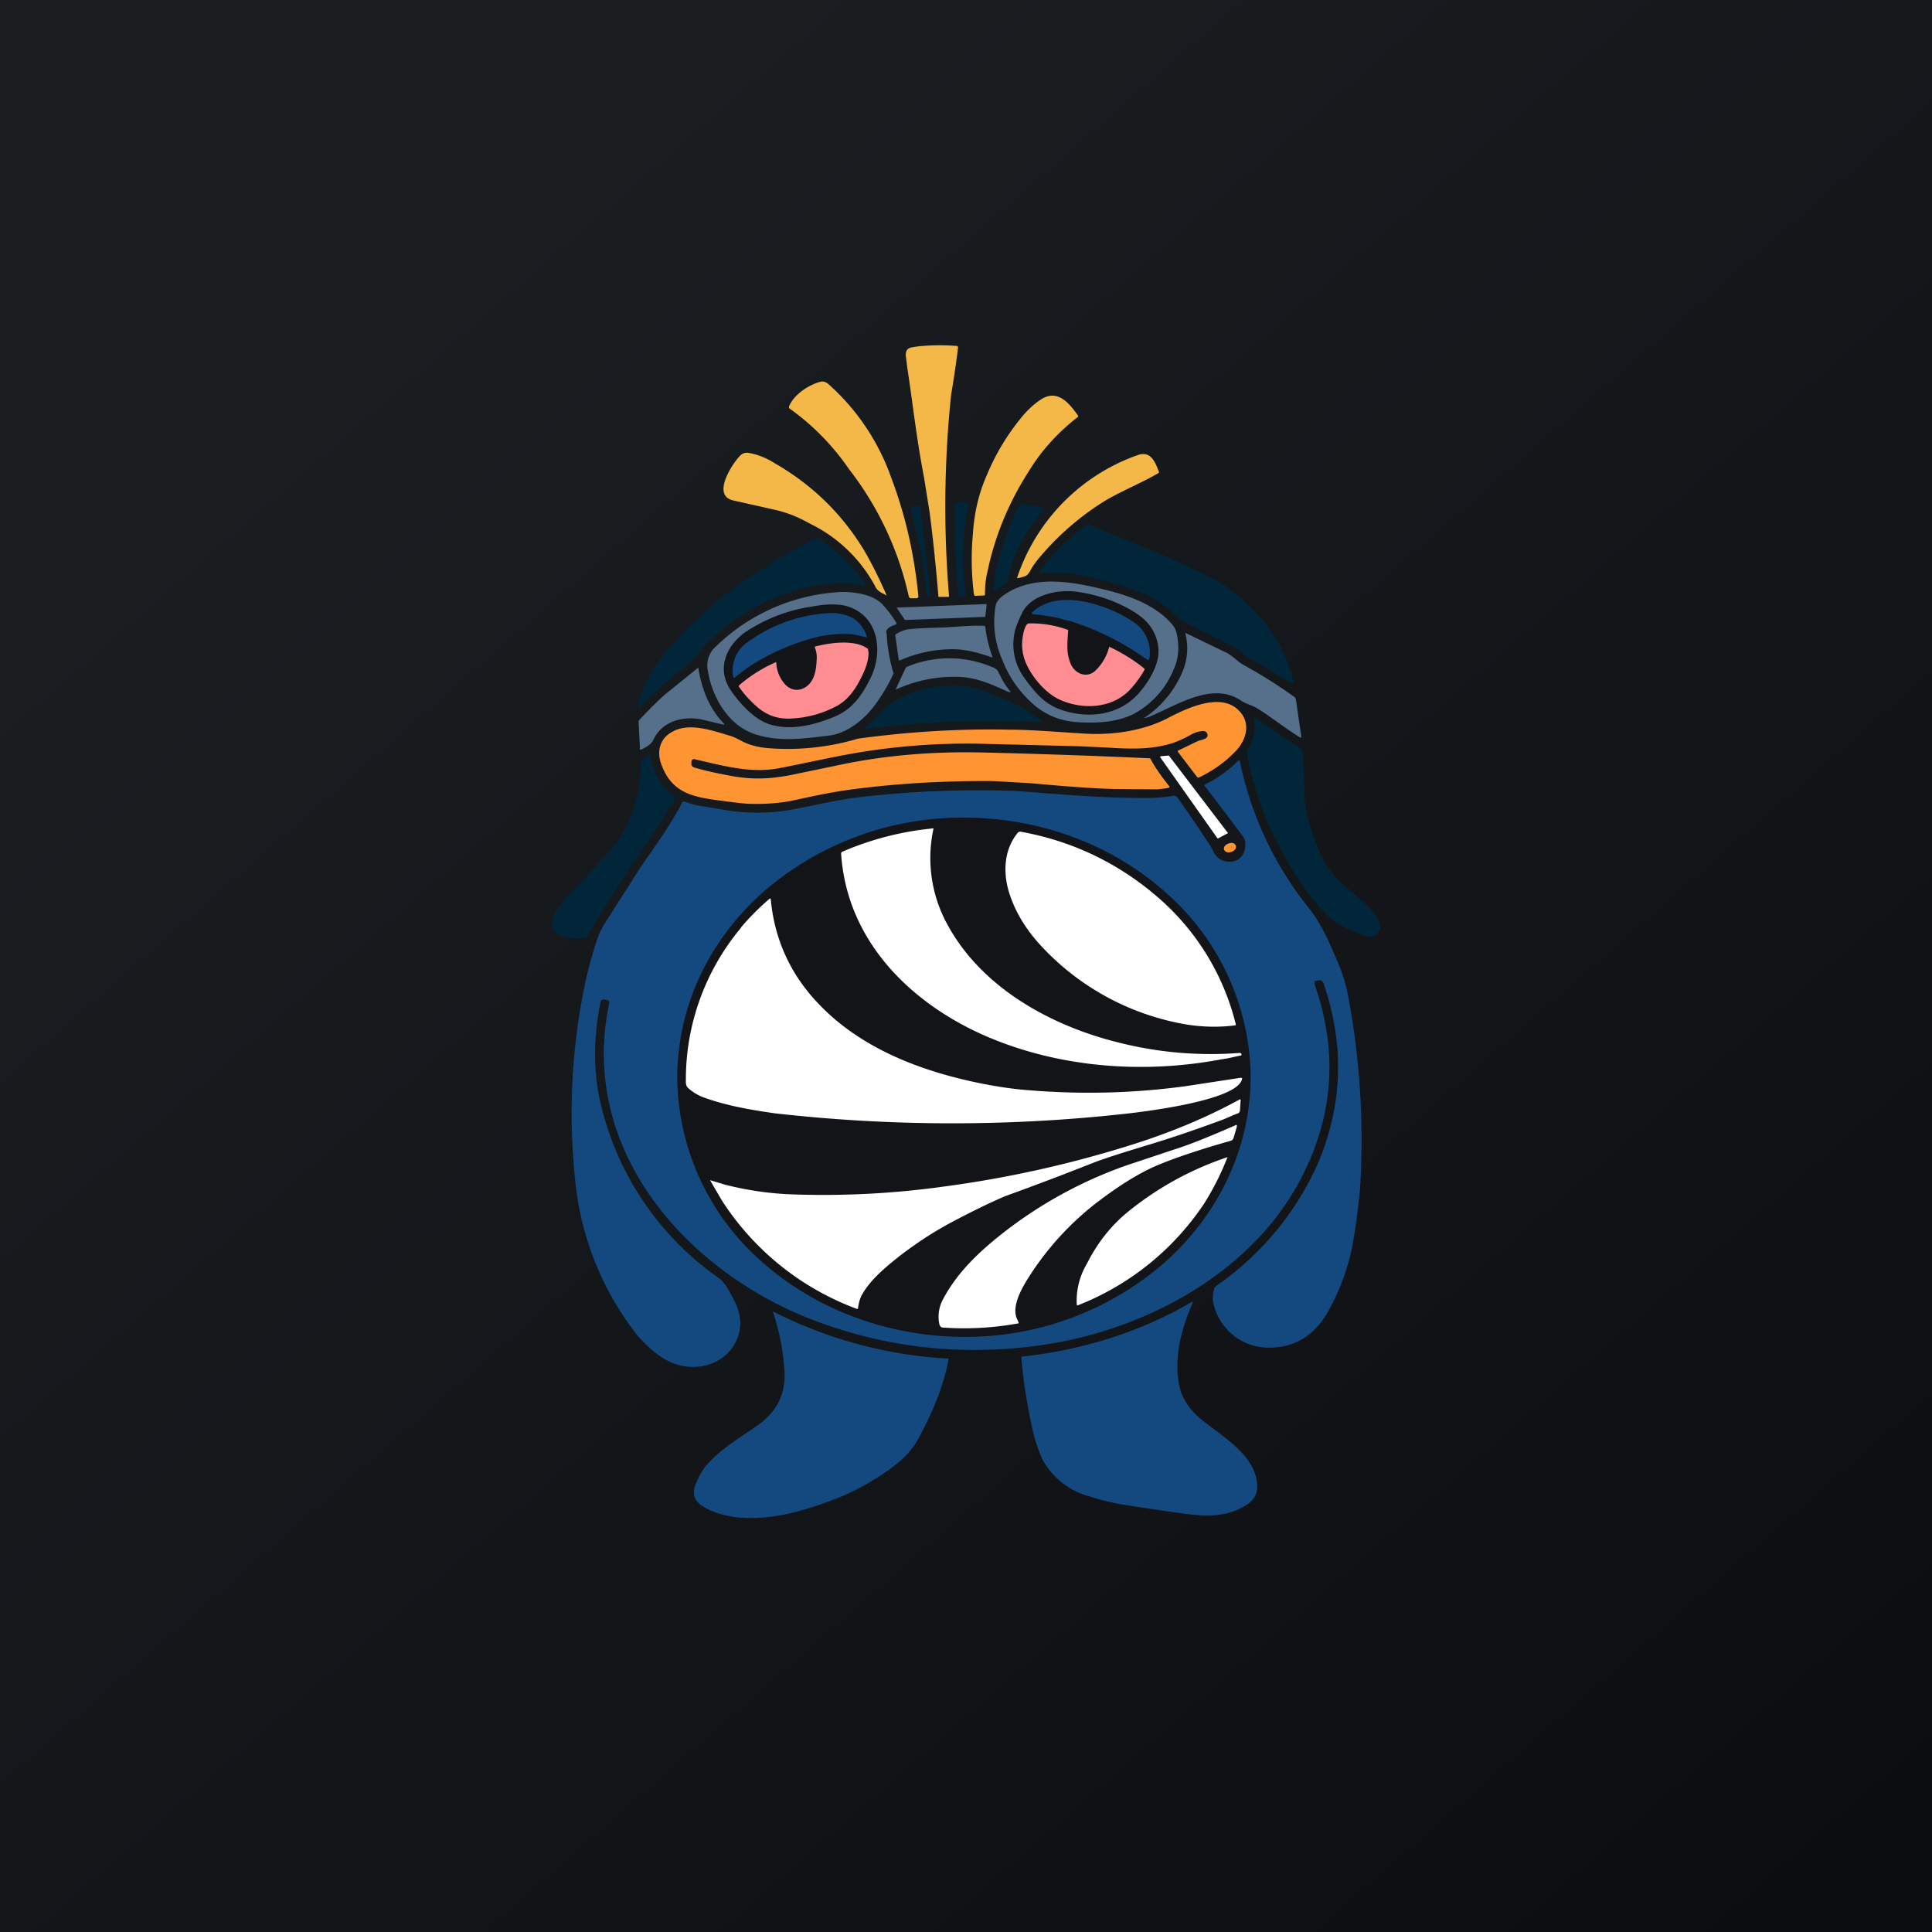
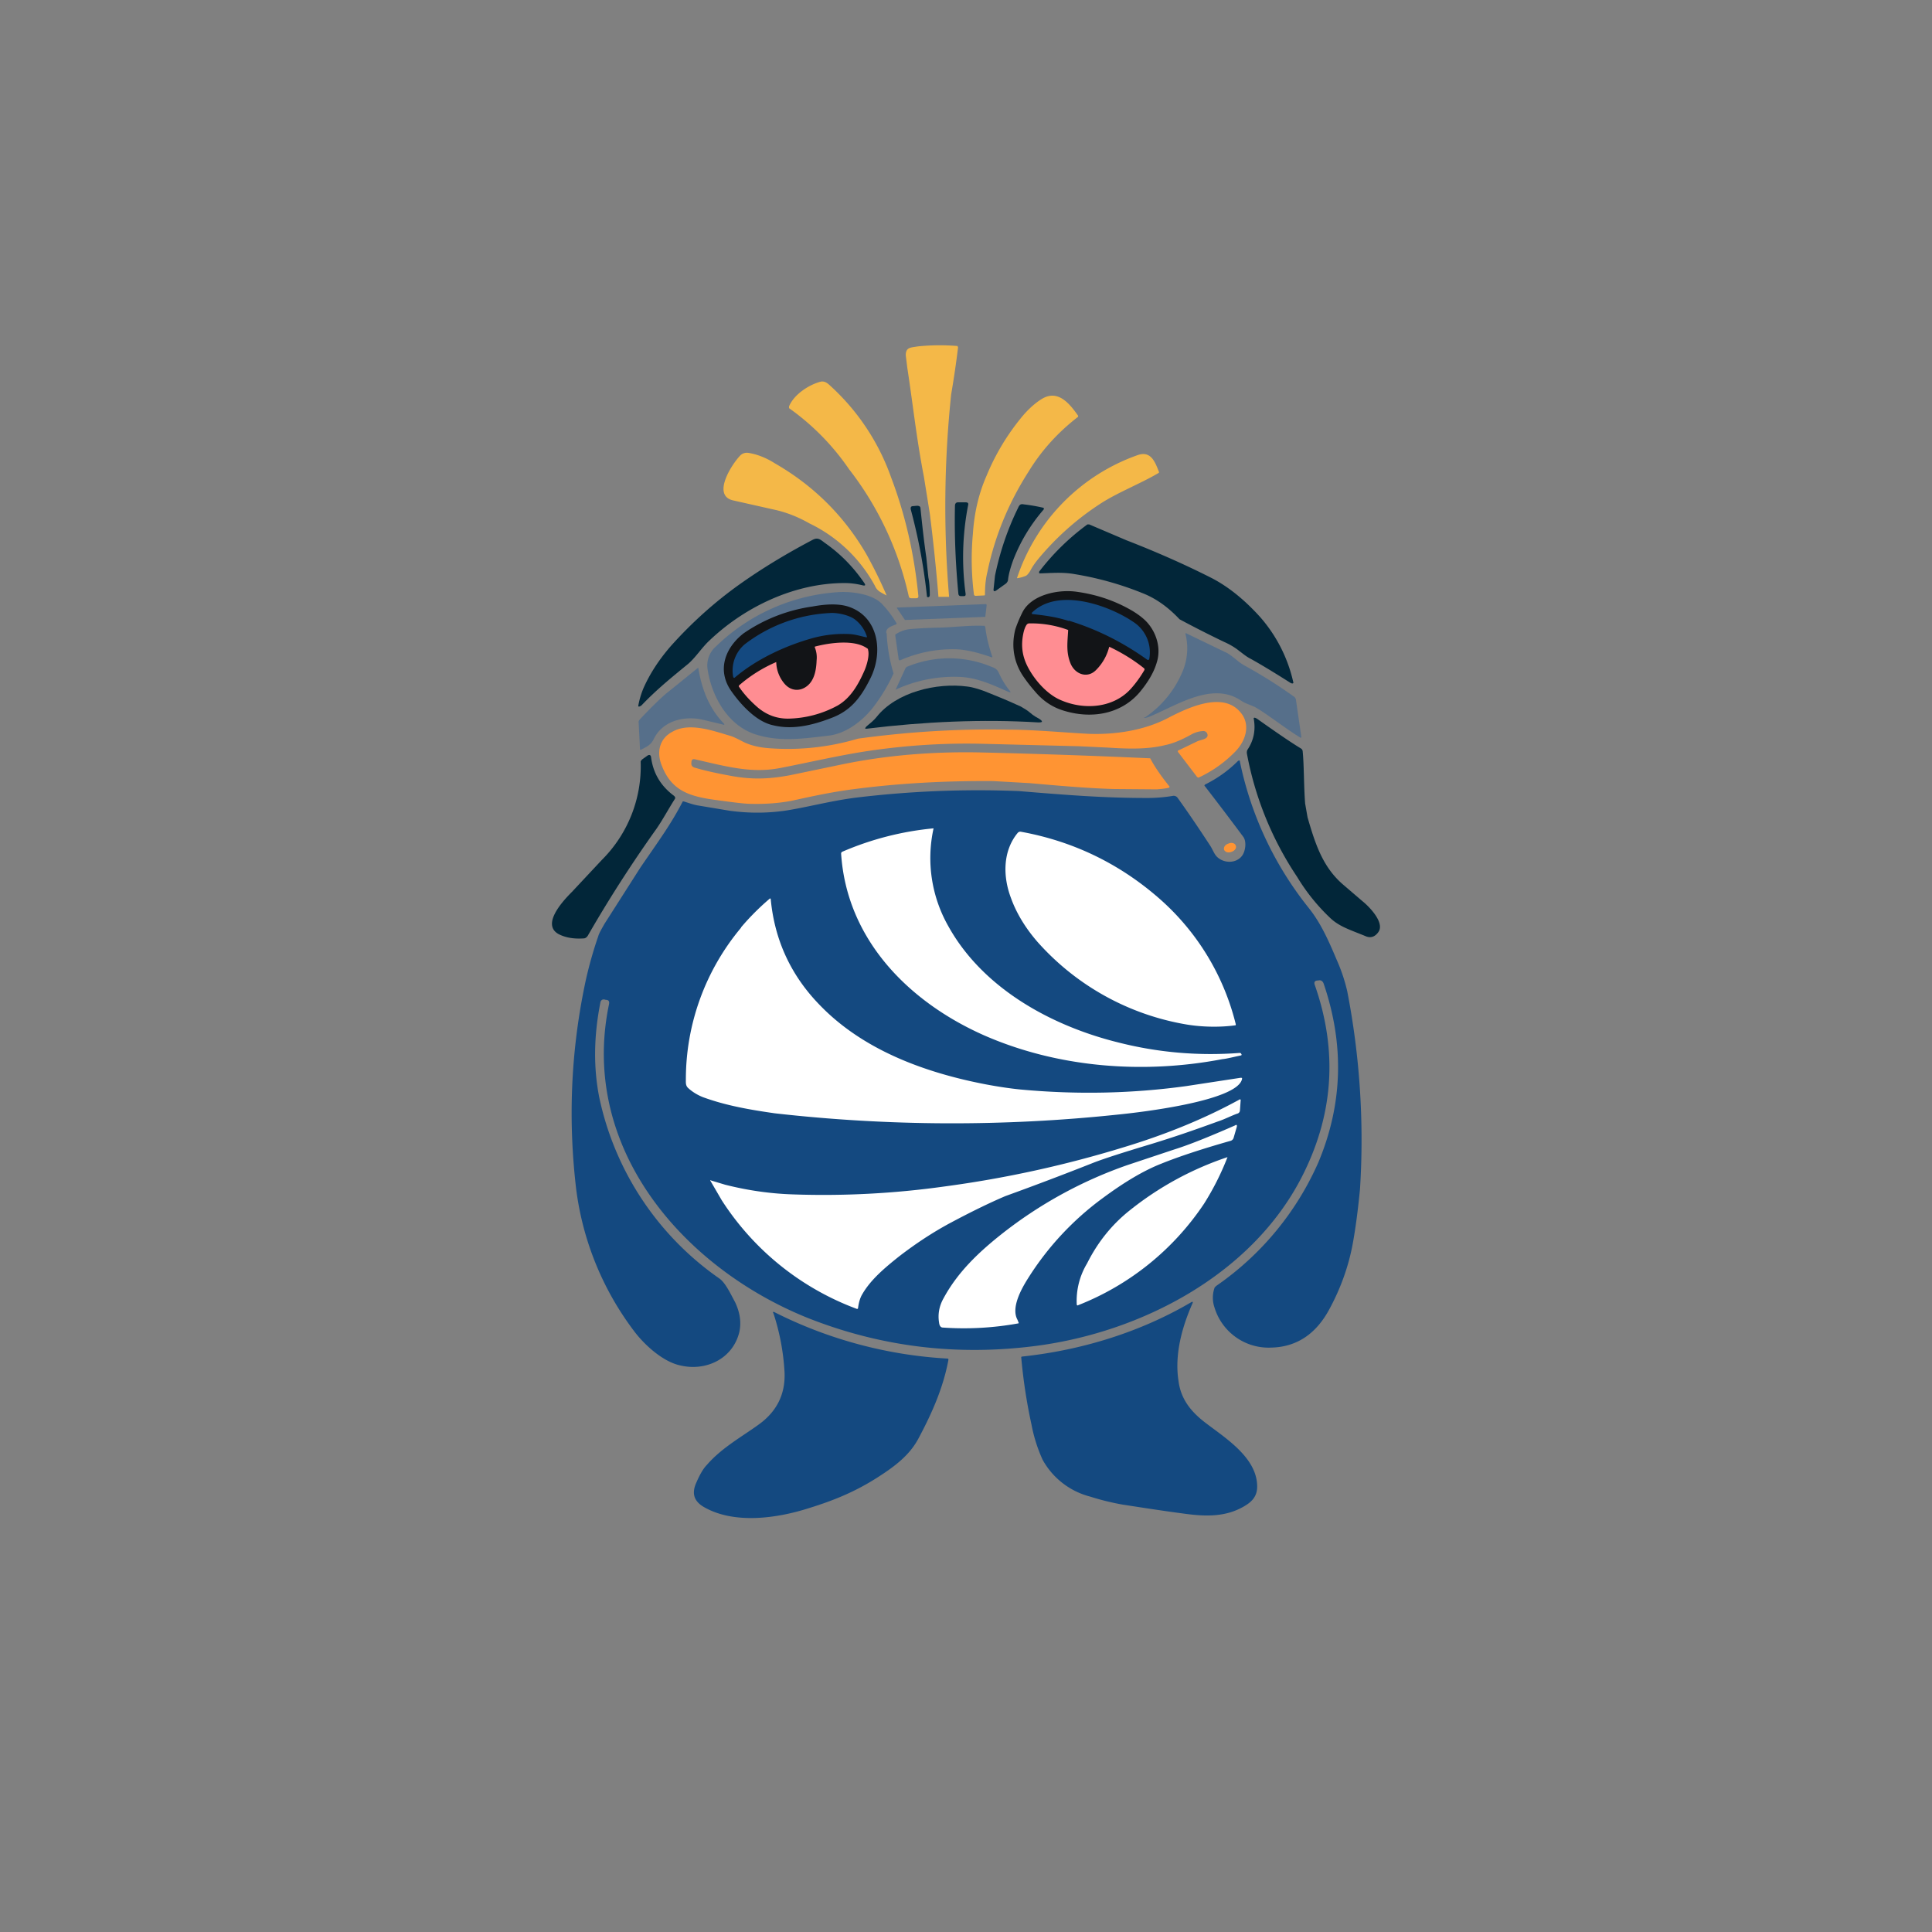
<svg xmlns="http://www.w3.org/2000/svg" width="56" height="56" viewBox="0 0 56 56">
  <rect x="0" y="0" width="56" height="56" fill="#808080" stroke="none" />
-   <path fill="url(#a)" d="M0 0h56v56H0z" />
  <path d="M27.2 17.28a53.9 53.9 0 0 0-.25-2.4l-.17-1.06c-.22-1.14-.31-2.04-.48-3.15l-.04-.32c-.02-.14.02-.23.1-.26.04-.02.12-.03.25-.05a6.21 6.21 0 0 1 1.15-.01v.02l.01.02a28 28 0 0 1-.2 1.36 31.27 31.27 0 0 0-.06 5.87h-.31v-.02ZM26.34 17.28a9.26 9.26 0 0 0-1.73-3.68 7.03 7.03 0 0 0-1.74-1.77v-.05c.15-.36.6-.64.93-.72.07-.01.14.01.22.08a6.54 6.54 0 0 1 1.81 2.7c.41 1.08.67 2.22.79 3.44 0 .04-.02.06-.06.06h-.15c-.04 0-.06-.02-.07-.06ZM28.55 17.22c0 .03 0 .04-.04.04l-.22.01a.05.05 0 0 1-.06-.04 8.1 8.1 0 0 1-.03-1.76c.04-.61.17-1.17.4-1.69.26-.63.6-1.18.99-1.66.16-.2.39-.43.63-.57.46-.26.79.16 1.03.5v.03c-.57.44-1.05.96-1.43 1.58-.59.92-.99 1.9-1.2 2.92-.05.2-.07.42-.07.64ZM25.7 17.26a1.98 1.98 0 0 1-.2-.11.38.38 0 0 1-.14-.17 4.26 4.26 0 0 0-1.9-1.81c-.35-.2-.7-.33-1.03-.4l-1.2-.27c-.6-.16 0-1.07.23-1.3.06-.06.15-.09.25-.07.24.04.5.14.75.3 1.13.65 2.01 1.53 2.65 2.63a13.11 13.11 0 0 1 .59 1.2ZM30.08 16.22c-.08.1-.16.21-.22.33-.05.08-.1.14-.15.15a.97.97 0 0 1-.23.06v-.01a5.67 5.67 0 0 1 3.5-3.56c.38-.13.5.2.61.48.01.02 0 .04-.01.04-.5.3-1.2.57-1.7.9a7.96 7.96 0 0 0-1.8 1.61Z" fill="#F4B848" />
  <path d="M27.77 14.56h.21c.07 0 .1.02.08.09a7.86 7.86 0 0 0-.07 2.57c0 .04-.01.06-.06.06h-.07c-.05 0-.07-.02-.08-.06-.08-.84-.12-1.7-.1-2.56 0-.06.03-.1.09-.1ZM30.25 14.77c-.38.44-.67.92-.88 1.46-.08.22-.13.4-.15.56 0 .05-.03.1-.07.13l-.28.2c-.05.03-.08.02-.07-.05l.04-.38c.14-.68.36-1.34.67-1.97.04-.09.07-.12.17-.1a5.06 5.06 0 0 1 .57.1.05.05 0 0 1 0 .05ZM26.47 14.67l.11-.01c.06 0 .1.02.1.07.05.48.1.95.17 1.43l.06.58c.03.15.04.32.04.5 0 .05-.02.07-.05.07l-.03-.01a16.2 16.2 0 0 0-.47-2.53c-.01-.06 0-.1.07-.1ZM32.65 15.66c1.03.4 1.85.78 2.48 1.1.48.25.95.63 1.4 1.13a4.28 4.28 0 0 1 .96 1.9.03.03 0 0 1-.02.02c-.02 0-.04 0-.07-.02-.55-.35-.94-.58-1.16-.7-.1-.05-.2-.13-.33-.23-.1-.08-.24-.17-.42-.25a31.53 31.53 0 0 1-1.3-.66c-.32-.34-.67-.6-1.08-.76a9.2 9.2 0 0 0-1.97-.55c-.34-.06-.66-.03-1-.02a.03.03 0 0 1-.02-.01v-.04a6.91 6.91 0 0 1 1.4-1.37h.05l1.08.46ZM18.5 20.46c.03-.17.08-.34.15-.51.19-.43.46-.84.8-1.23.61-.68 1.27-1.27 1.97-1.77.66-.47 1.37-.9 2.13-1.3.15-.08.22-.02.35.08.46.32.84.71 1.16 1.18.03.05.02.07-.04.06-.2-.05-.37-.07-.54-.07-1.44 0-2.88.68-3.91 1.66-.22.2-.4.49-.62.68-.5.41-.91.74-1.35 1.2a.18.18 0 0 1-.07.04c-.02 0-.03 0-.03-.02Z" fill="#022639" />
-   <path d="M29.85 20.32a3.25 3.25 0 0 1-.8-1.2 2.7 2.7 0 0 1-.19-1.57c.02-.1.09-.18.18-.26.93-.7 2.2-.4 3.21-.14.63.17 1.28.44 1.71.93.08.09.13.19.15.3.08.37.05.71-.08 1a2.58 2.58 0 0 1-1.18 1.32c-.48.24-1.1.27-1.64.23a2.1 2.1 0 0 1-1.36-.61Z" fill="#566F8A" />
  <path d="M29.99 20.03a4.33 4.33 0 0 1-.36-.47c-.25-.4-.32-.85-.2-1.32.04-.12.1-.28.21-.5.26-.5 1.02-.66 1.55-.59.59.08 1.13.26 1.64.56.18.11.32.22.42.33.27.3.41.75.28 1.16-.08.28-.25.57-.5.87-.54.63-1.38.77-2.16.54-.36-.1-.65-.3-.88-.58Z" fill="#121417" />
  <path d="M25.7 18.35a4.8 4.8 0 0 0 .2 1.17c-.15.33-.33.63-.53.9-.3.42-.8.83-1.33.9-.76.09-1.43.19-2.13-.03-.8-.25-1.28-1.09-1.4-1.89a.73.73 0 0 1 .25-.67 5.6 5.6 0 0 1 3.6-1.57c.37-.01.92.06 1.2.34a3.17 3.17 0 0 1 .43.57.04.04 0 0 1-.02.03c-.13.05-.3.1-.28.25Z" fill="#566F8A" />
  <path d="M30.98 18c-.37-.12-.69-.16-1.05-.2a.02.02 0 0 1-.02-.03v-.01c.75-.74 2.22-.22 2.93.26a1.05 1.05 0 0 1 .47 1.09.05.05 0 0 1-.04.02l-.02-.01c-.7-.5-1.45-.88-2.27-1.13Z" fill="#144980" />
  <path d="M22.4 21.02c-.46-.1-.9-.56-1.19-.97-.43-.59-.22-1.25.34-1.69a4.68 4.68 0 0 1 2-.78c.43-.08.77-.08 1.03 0 .9.29 1.03 1.34.64 2.1-.27.54-.56.92-1.12 1.13-.57.22-1.14.35-1.7.21Z" fill="#121417" />
  <path d="m28.6 17.53-.04.34v.01h-.01l-2.31.09h-.01l-.23-.34v-.02h.01l2.57-.1a.02.02 0 0 1 .01.02Z" fill="#566F8A" />
  <path d="M21.31 19.63c-.03.03-.05.02-.06-.02a1 1 0 0 1 .33-.93 4.41 4.41 0 0 1 2.46-.91c.21-.02.54.05.72.17a1 1 0 0 1 .37.52v.01h-.03c-.15-.03-.3-.08-.46-.09-.37-.02-.74.02-1.1.12-.78.22-1.6.6-2.23 1.13Z" fill="#144980" />
  <path d="M31.03 19.23c.13.32.5.45.75.18a1.44 1.44 0 0 0 .37-.66h.01c.36.17.7.38 1 .62.02.02.02.04 0 .07-.1.17-.22.34-.36.5-.51.59-1.38.65-2.06.35-.4-.17-.77-.6-.96-.98-.15-.3-.19-.6-.12-.94.02-.1.05-.19.09-.25a.1.1 0 0 1 .07-.05 3.07 3.07 0 0 1 1.14.19v.03c-.02.34-.06.62.07.94Z" fill="#FF8D92" />
  <path d="m26.05 19.12-.1-.7c0-.02 0-.03.02-.04a.96.96 0 0 1 .36-.14c.18-.02.5-.04.95-.05.36-.01.87-.07 1.23-.05h.03l.02.04c.03.27.1.55.2.85.01.02 0 .03-.02.02-.3-.1-.64-.21-1.01-.23a3.76 3.76 0 0 0-1.64.32c-.02 0-.03 0-.04-.02ZM33.18 20.8a2.99 2.99 0 0 0 1.13-1.42 1.73 1.73 0 0 0 .05-1.01v-.01a.02.02 0 0 1 .03 0l1.12.54c.08.03.17.1.3.2.08.07.17.14.28.2a13.83 13.83 0 0 1 1.44.91l.03.05.16 1.1a.02.02 0 0 1-.01.02.02.02 0 0 1-.02 0c-.44-.27-.93-.66-1.27-.86-.13-.08-.3-.11-.46-.22-.8-.53-1.78.1-2.54.43-.09.04-.17.07-.23.08-.03 0-.04 0-.01-.02Z" fill="#566F8A" />
  <path d="M21.43 19.86a4.09 4.09 0 0 1 1.07-.67v.01a1 1 0 0 0 .25.63c.18.2.44.22.65.05.21-.17.26-.47.27-.74a.78.78 0 0 0-.05-.37c-.01-.02 0-.03.01-.03.42-.11 1.13-.21 1.5.05.02.01.03.02.03.04.05.17-.04.46-.1.6-.18.41-.4.8-.78 1.02a3.1 3.1 0 0 1-1.44.38c-.32 0-.6-.1-.86-.31-.21-.18-.4-.38-.55-.6-.02-.02-.02-.04 0-.06Z" fill="#FF8D92" />
  <path d="m26.25 19.36.03-.03.13-.05a3.17 3.17 0 0 1 2.31.04c.11.04.18.07.23.18.09.2.19.36.3.5.06.07.05.08-.03.05-.45-.2-.9-.41-1.41-.43a4.05 4.05 0 0 0-1.85.37l.29-.63ZM20.32 20.85c-.54-.1-1.12.06-1.37.57-.08.17-.21.23-.37.31h-.03a.02.02 0 0 1 0-.02l-.04-.8.02-.04c.28-.3.54-.56.77-.76a188.57 188.57 0 0 0 .94-.76v.01c.1.6.3 1.15.73 1.6.04.05.03.06-.02.04l-.63-.15Z" fill="#566F8A" />
  <path d="M29.86 20.66c.1.09.2.14.27.18.1.07.1.1-.03.1-1.63-.1-3.33-.02-4.96.18-.07.01-.08 0-.03-.06.12-.1.22-.18.3-.28.57-.72 1.74-1 2.63-.88.17.02.4.09.66.2.45.18.74.31.89.38.08.05.18.1.27.18Z" fill="#022639" />
  <path d="M20.04 22.1v.01c-.01.08.03.13.13.15.27.08.59.15.97.22.62.12 1.12.11 1.76-.01l1.49-.31c1.25-.26 2.6-.38 4.03-.35a221.48 221.48 0 0 1 4.92.17c.13.25.32.52.56.82l-.01.03c-.12.03-.24.04-.36.05l-1.24-.01c-.78-.02-1.76-.11-2.44-.17l-1.06-.06c-1.36-.01-2.7.06-4.01.23-.65.08-1.28.22-1.83.34-.36.07-.76.1-1.18.09-.2 0-.56-.05-1.08-.12-.7-.1-1.22-.26-1.5-.97-.17-.4-.08-.8.3-1 .49-.28 1.17-.03 1.68.12.07.02.18.07.35.16.21.11.48.18.81.2a7.13 7.13 0 0 0 2.54-.28c1.46-.2 2.92-.29 4.38-.26.73 0 1.68.09 2.3.12.78.03 1.6-.1 2.27-.44.57-.3 1.6-.8 2.12-.2.32.35.18.83-.13 1.15a3.59 3.59 0 0 1-1.07.76.08.08 0 0 1-.05-.03l-.55-.72v-.03l.56-.27c.1-.05.33-.06.3-.2a.12.12 0 0 0-.13-.1.78.78 0 0 0-.34.1c-.27.15-.52.26-.77.31-.49.12-1.03.11-1.64.07l-.85-.04-2.76-.07c-1.17-.03-2.32.05-3.43.22-.78.12-1.78.35-2.46.48-.82.16-1.52-.03-2.47-.25-.07-.02-.11.01-.11.1Z" fill="#FF9433" />
  <path d="M36.36 20.8a.3.3 0 0 1 .1.05c.55.39.96.67 1.24.84.04.02.06.06.06.1.04.42.03.98.07 1.5l.07.4c.23.8.45 1.45 1.03 1.95l.56.48c.2.16.66.63.46.9-.1.14-.23.18-.38.11-.44-.18-.74-.27-1-.51a5.65 5.65 0 0 1-.97-1.2 9.55 9.55 0 0 1-1.46-3.59c0-.03 0-.07.02-.1.18-.27.24-.57.18-.9 0-.02 0-.03.02-.02ZM19.56 23.16c-.18.28-.35.6-.53.86a37.78 37.78 0 0 0-1.98 3.08c-.03.06-.08.1-.13.1-.28.02-.52-.02-.72-.12-.53-.28.13-.98.38-1.23l.87-.93a3.83 3.83 0 0 0 1.12-2.85.18.18 0 0 1 .06-.07l.14-.1c.05-.03.09-.02.1.04.06.47.28.84.67 1.13.03.03.04.06.02.09Z" fill="#022639" />
-   <path d="m33.64 21.92.23-.02a.02.02 0 0 1 .01 0l1.7 2.23h.01v.01a.02.02 0 0 1 0 .01l-.28.15h-.02l-1.66-2.35a.02.02 0 0 1 0-.02h.01Z" fill="#fff" />
  <path d="M38.2 28.42c-.09 0-.12.05-.09.13.68 1.94.54 3.8-.4 5.61-1.46 2.8-4.63 4.45-7.67 4.85-2.3.3-4.51.03-6.63-.81-3.6-1.45-6.62-4.92-5.76-9.08.02-.09 0-.14-.1-.14a.12.12 0 0 0-.1 0 .12.12 0 0 0-.05.09c-.19.97-.2 1.88-.03 2.74a8.55 8.55 0 0 0 3.47 5.24c.18.12.32.42.47.7.14.3.18.58.12.86-.19.78-.97 1.14-1.7.97-.5-.1-1.03-.58-1.33-.97a8.62 8.62 0 0 1-1.7-4.15c-.23-1.95-.16-3.9.24-5.86.1-.5.25-1.03.4-1.46.02-.08.09-.2.18-.36l1.04-1.63c.54-.79.87-1.23 1.22-1.9 0-.02.02-.02.04-.02.16.05.29.1.43.12l.9.15c.59.08 1.14.07 1.66-.01.62-.1 1.29-.28 2-.37a29.51 29.51 0 0 1 4.72-.19c1.46.12 2.47.2 3.73.2.24 0 .49-.02.73-.06a.14.14 0 0 1 .14.05c.33.46.64.92.94 1.38.07.1.12.25.2.33.2.2.55.2.72-.01.11-.13.15-.42.05-.56a97.36 97.36 0 0 0-1.13-1.49.05.05 0 0 1 .02-.03c.36-.18.67-.4.95-.68.04-.03.06-.02.06.02a10.03 10.03 0 0 0 1.98 4.22c.35.43.58.94.82 1.51a5 5 0 0 1 .31.92 22.57 22.57 0 0 1 .37 5.74c-.06.62-.13 1.14-.21 1.58-.12.65-.35 1.3-.69 1.92-.36.66-.9 1.07-1.66 1.09a1.64 1.64 0 0 1-1.66-1.17.87.87 0 0 1 0-.55c0-.02.04-.06.1-.1a8.52 8.52 0 0 0 2.91-3.54c.71-1.69.76-3.41.16-5.18-.03-.09-.09-.12-.16-.1Z" fill="#144980" />
-   <path d="M36.25 31.2c0 2-.86 3.9-2.42 5.33a8.77 8.77 0 0 1-5.86 2.22c-2.2 0-4.32-.78-5.89-2.18a7.19 7.19 0 0 1-2.45-5.32c0-2 .86-3.91 2.42-5.33a8.77 8.77 0 0 1 5.86-2.22c2.2-.01 4.32.77 5.89 2.18a7.19 7.19 0 0 1 2.45 5.31Z" fill="#121417" />
  <path d="M28.48 29.99c-2.16-.97-3.94-2.77-4.1-5.25a.06.06 0 0 1 .03-.05 8.73 8.73 0 0 1 2.65-.68 4 4 0 0 0 .43 2.84c1 1.8 2.98 2.88 4.9 3.36 1.17.3 2.35.4 3.54.31.03 0 .04.01.05.03l.01.02-.01.02c-.24.05-.43.1-.55.11-2.3.44-4.79.25-6.95-.71Z" fill="#fff" />
  <path d="M35.82 29.69c0 .02 0 .03-.02.03-.44.06-.94.05-1.38-.02a7.43 7.43 0 0 1-4.34-2.39c-.35-.4-.62-.84-.78-1.29-.23-.61-.24-1.35.2-1.88a.1.1 0 0 1 .1-.03c1.48.27 2.8.9 3.94 1.88a7.1 7.1 0 0 1 2.28 3.7Z" fill="#fff" />
  <path d="M35.7 24.69c.09-.03.15-.11.12-.18-.02-.07-.12-.1-.21-.06-.1.03-.15.11-.13.18.03.07.12.1.22.06Z" fill="#FF9433" />
  <path d="M21.48 26.88a7.2 7.2 0 0 1 .84-.84.03.03 0 0 1 .02.02c.11 1.18.58 2.2 1.4 3.05 1.26 1.32 3.06 1.98 4.83 2.32.37.07.71.12 1.01.15 1.62.15 3.22.12 4.81-.1l1.57-.24c.03 0 .05 0 .04.04-.14.63-2.91.96-3.63 1.03a45.66 45.66 0 0 1-9.91-.04c-.7-.1-1.41-.22-2.09-.47-.15-.06-.3-.15-.42-.26-.08-.07-.07-.16-.07-.25a6.85 6.85 0 0 1 1.6-4.4ZM24.87 37.92a.03.03 0 0 1-.02.02h-.01a7.93 7.93 0 0 1-3.92-3.15l-.32-.55c-.02-.03-.02-.04.02-.02l.4.12c.67.17 1.33.26 1.96.28a25.3 25.3 0 0 0 4.4-.23 32.2 32.2 0 0 0 5.17-1.13c1.16-.35 2.3-.8 3.36-1.38.04-.03.06-.01.05.03l-.02.28a.1.1 0 0 1-.08.09c-.17.06-.38.17-.57.23-.77.28-1.24.44-1.92.65-.8.24-1.36.42-1.67.54a92.23 92.23 0 0 1-2.56.97c-.47.2-1 .46-1.6.78-.52.28-1 .6-1.47.96-.44.35-.84.69-1.08 1.11-.06.1-.1.24-.12.4Z" fill="#fff" />
  <path d="M29.49 38.25a2.77 2.77 0 0 1 .04.1.03.03 0 0 1-.02.01 8.8 8.8 0 0 1-2.18.12c-.06 0-.1-.05-.11-.14-.04-.24 0-.48.13-.71.4-.74.99-1.31 1.67-1.85a12.53 12.53 0 0 1 3.66-2.01l1.35-.45c.45-.14 1.04-.38 1.77-.7.04-.03.06-.01.05.04l-.09.31a.13.13 0 0 1-.1.1c-.81.23-1.48.45-2 .66-.51.2-1.08.54-1.7 1a8.46 8.46 0 0 0-2.16 2.32c-.19.3-.5.85-.31 1.2Z" fill="#fff" />
  <path d="M32.75 35.08a9.18 9.18 0 0 1 2.83-1.54 7.83 7.83 0 0 1-.68 1.35 7.83 7.83 0 0 1-3.67 2.95.04.04 0 0 1-.02-.03 2.1 2.1 0 0 1 .3-1.19c.3-.6.71-1.12 1.24-1.54Z" fill="#fff" />
  <path d="M34.98 41.27c.58.44 1.46 1 1.46 1.82 0 .27-.14.43-.36.56-.53.32-1.11.31-1.71.23-.76-.1-1.38-.2-1.84-.27a7.3 7.3 0 0 1-.93-.23 2.2 2.2 0 0 1-1.38-1.07 4.43 4.43 0 0 1-.32-1.01 15.5 15.5 0 0 1-.3-1.97l.03-.01c1.7-.18 3.41-.7 4.89-1.57.05-.03.07-.02.04.04-.3.68-.52 1.48-.4 2.24.07.55.39.92.82 1.24ZM22.46 38.04a12.7 12.7 0 0 0 5.02 1.34l.01.02v.02c-.15.8-.47 1.53-.86 2.26-.26.5-.7.83-1.22 1.16-.63.4-1.24.65-1.95.87-.93.3-2.18.48-3.06-.03-.29-.17-.36-.4-.21-.72.1-.23.2-.4.3-.5.43-.5 1.04-.83 1.53-1.19.5-.37.75-.87.72-1.5a6.62 6.62 0 0 0-.32-1.7c-.03-.04-.01-.06.04-.03Z" fill="#144980" />
  <defs>
    <linearGradient id="a" x1="10.42" y1="9.71" x2="68.15" y2="76.02" gradientUnits="userSpaceOnUse">
      <stop stop-color="#1A1E21" />
      <stop offset="1" stop-color="#06060A" />
    </linearGradient>
  </defs>
</svg>